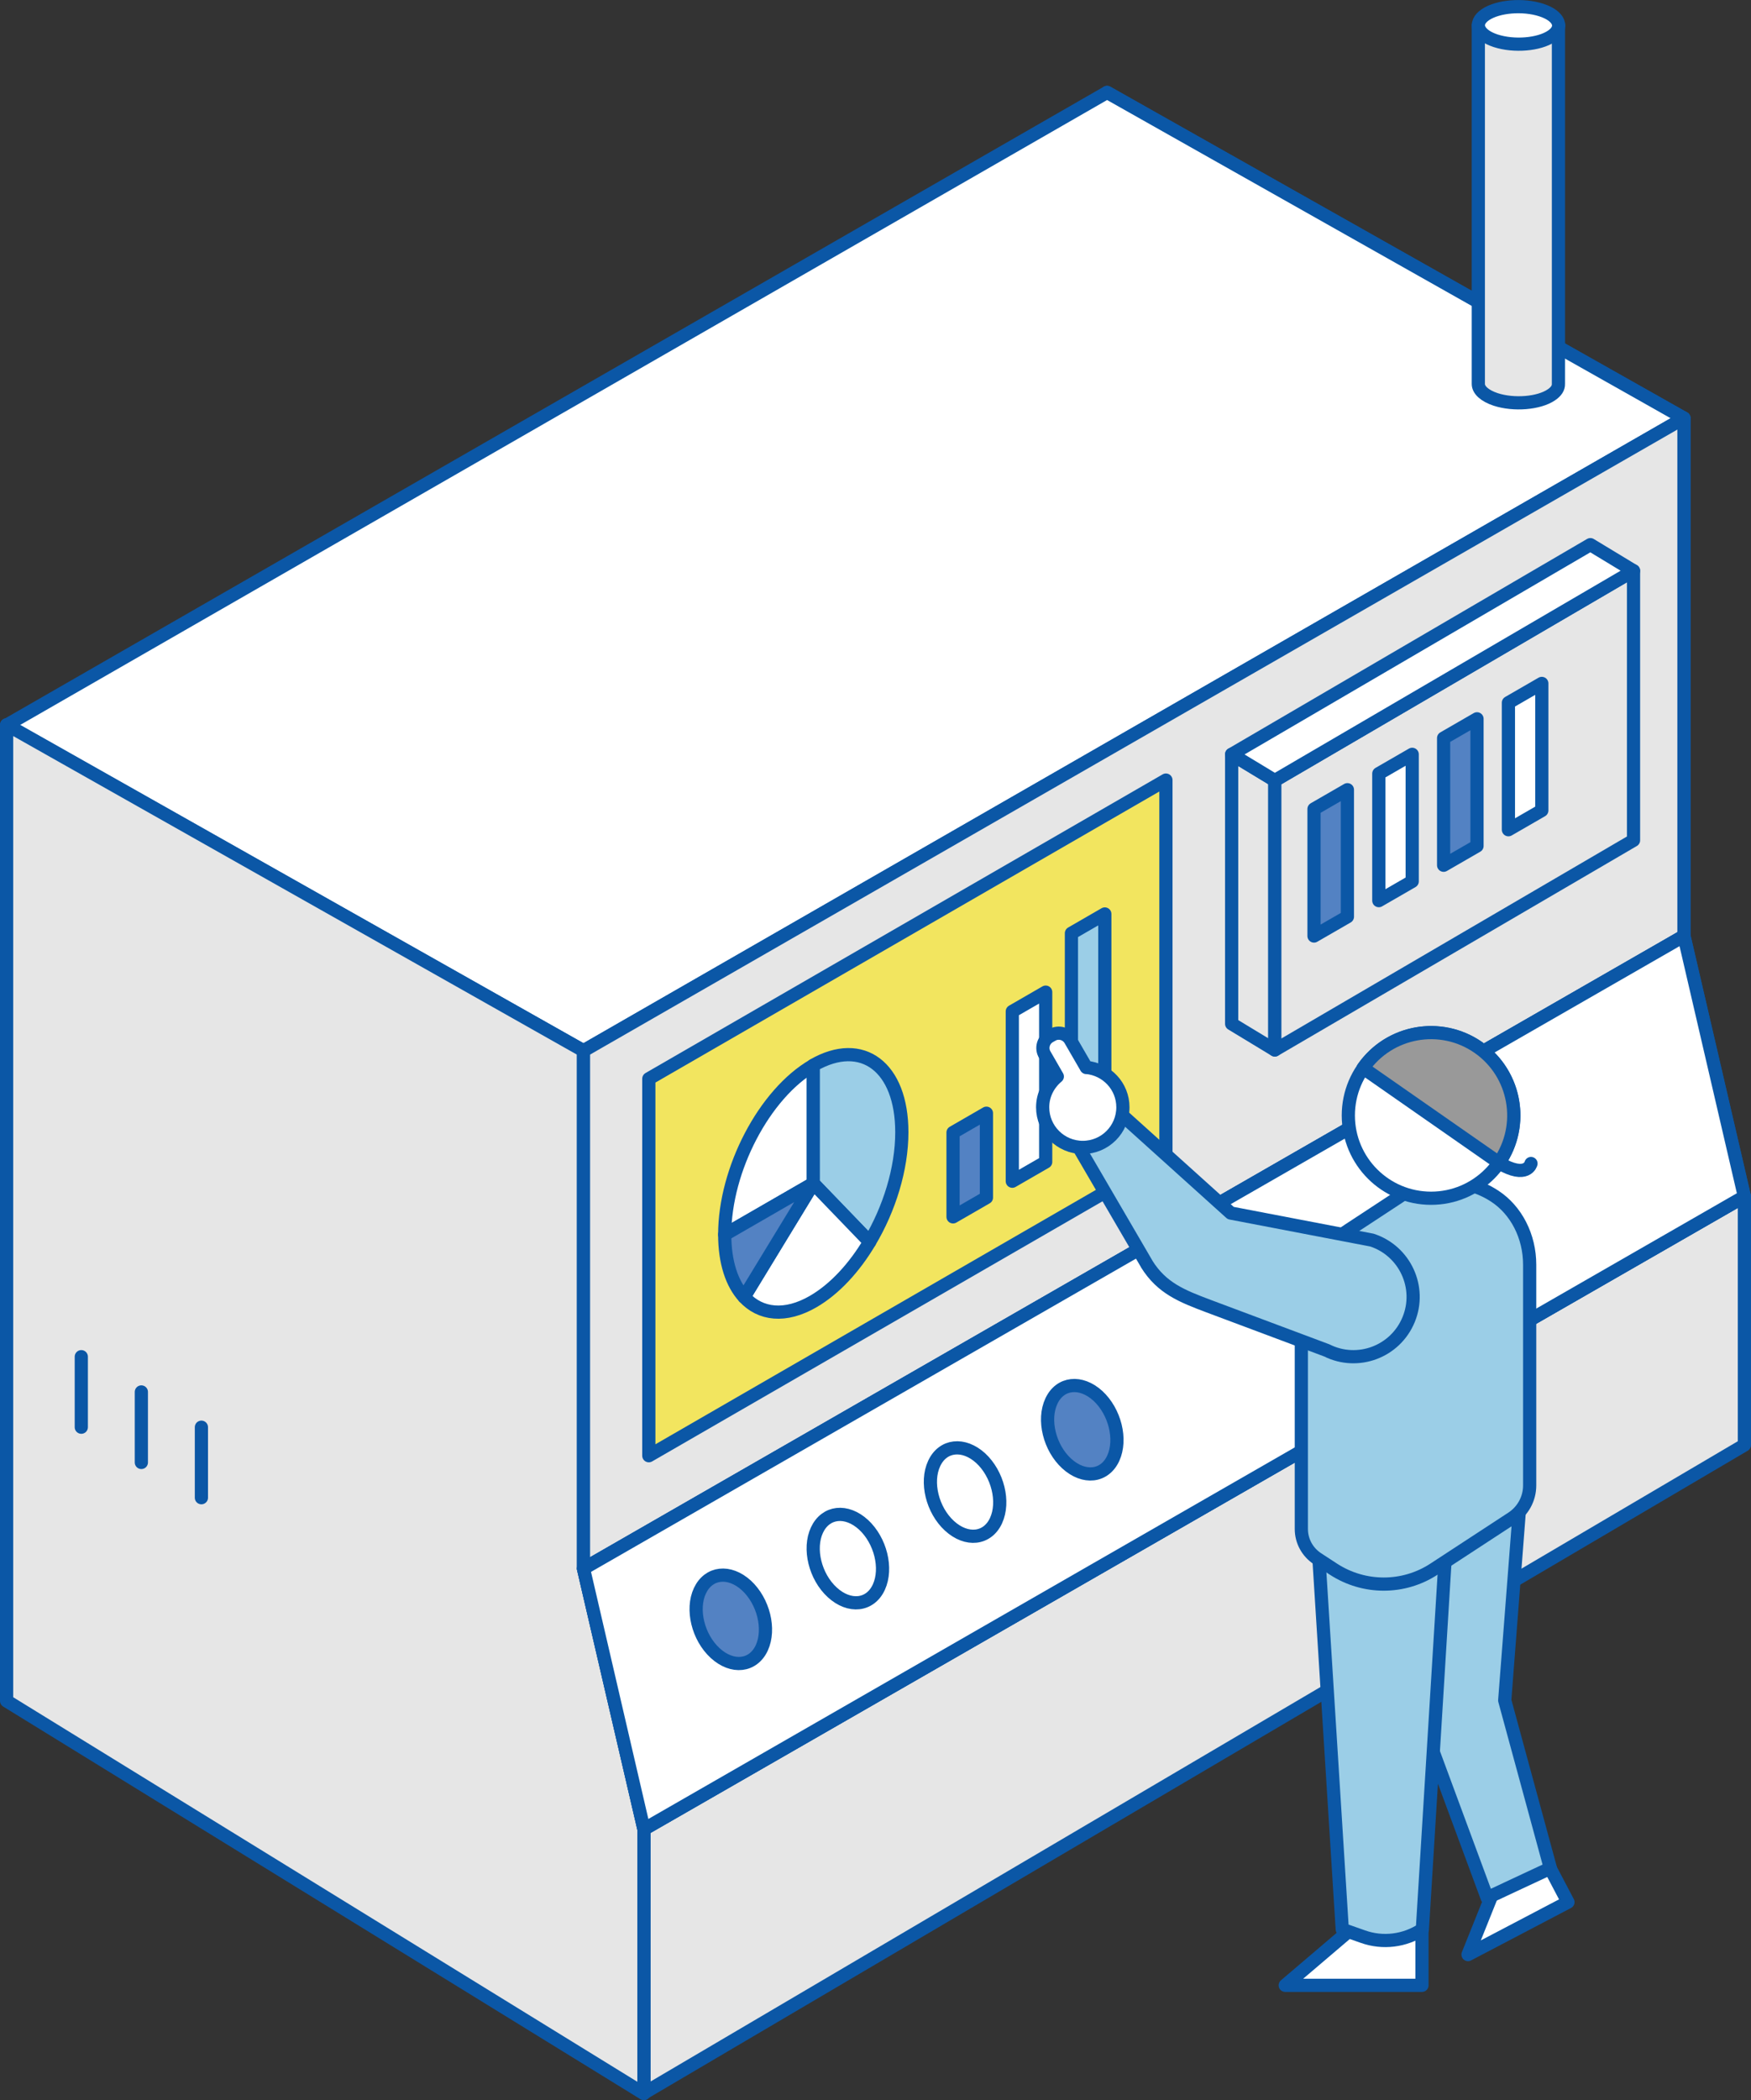
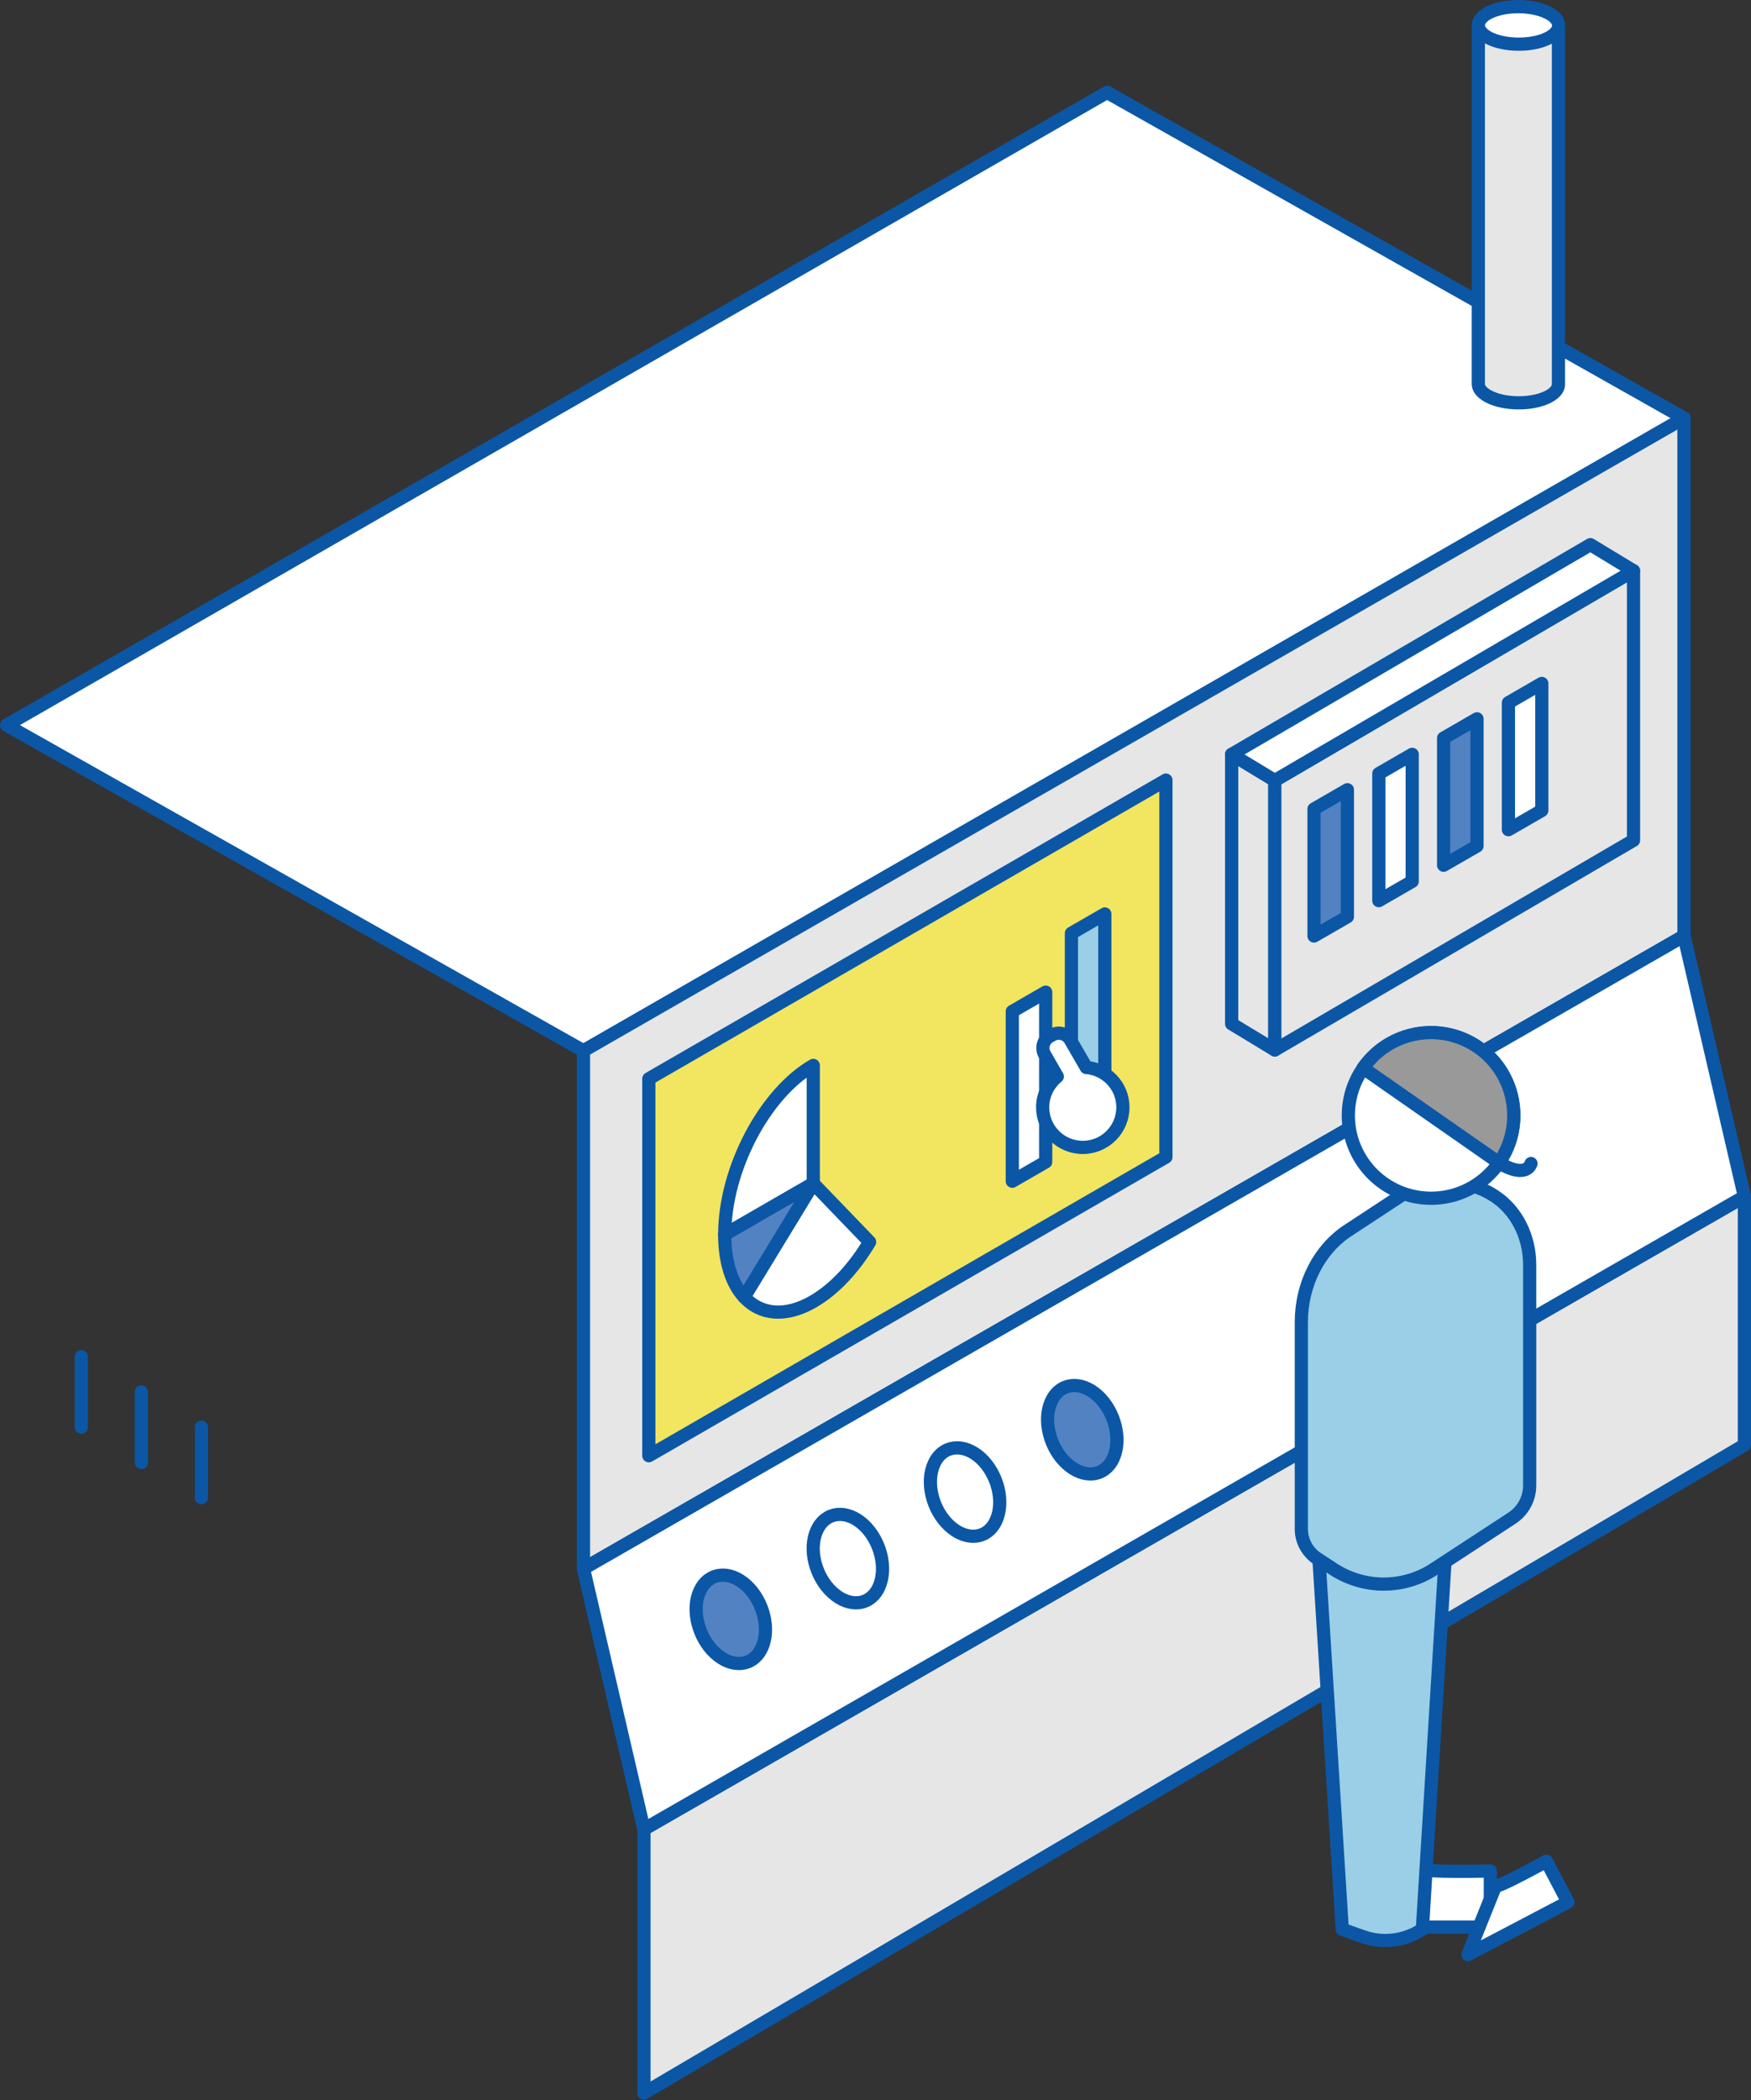
<svg xmlns="http://www.w3.org/2000/svg" id="_文字" data-name="文字" viewBox="0 0 132.67 159.06">
  <rect x="0" y="0" width="132.67" height="159.06" fill="#333333" stroke="none" />
  <defs>
    <style>
      .cls-1 {
        fill: #9bcee7;
      }

      .cls-1, .cls-2, .cls-3, .cls-4, .cls-5, .cls-6, .cls-7 {
        stroke: #0b57a6;
        stroke-linecap: round;
        stroke-linejoin: round;
      }

      .cls-2 {
        fill: #999;
      }

      .cls-8, .cls-3 {
        fill: #fff;
      }

      .cls-4 {
        fill: #e6e6e6;
      }

      .cls-5 {
        fill: #5382c3;
      }

      .cls-6 {
        fill: #f2e55f;
      }

      .cls-7 {
        fill: none;
      }
    </style>
  </defs>
  <g>
    <polygon class="cls-4" points="132.17 109.44 48.79 158.52 48.79 138.53 132.17 90.62 132.17 109.44" />
    <g>
      <g>
        <polygon class="cls-3" points="100.78 72.1 127.59 87.61 127.59 31.67 83.88 7 100.78 72.1" />
        <polygon class="cls-3" points="83.88 7 .5 54.92 44.21 79.58 127.59 31.67 83.88 7" />
-         <polygon class="cls-4" points=".5 128.82 48.79 158.56 48.79 138.53 44.21 118.8 44.21 79.58 .5 54.89 .5 128.82" />
        <polygon class="cls-4" points="127.59 70.89 44.21 118.8 44.21 79.58 127.59 31.67 127.59 70.89" />
        <polygon class="cls-3" points="132.17 90.62 48.79 138.53 44.21 118.8 127.59 70.89 132.17 90.62" />
        <polygon class="cls-3" points="132.17 90.62 48.79 138.53 44.21 118.8 127.59 70.89 132.17 90.62" />
      </g>
      <g>
        <g>
          <polygon class="cls-6" points="88.34 87.63 49.16 110.25 49.16 81.7 88.34 59.08 88.34 87.63" />
          <g>
            <path class="cls-3" d="M61.62,80.69c-3.7,2.14-6.71,7.88-6.71,12.81l6.71-3.87v-8.94Z" />
-             <path class="cls-1" d="M65.89,94.06c1.49-2.5,2.44-5.53,2.44-8.31,0-4.94-3-7.21-6.71-5.07v8.94s4.27,4.43,4.27,4.43Z" />
            <path class="cls-3" d="M56.38,98.23c1.23,1.34,3.12,1.57,5.24.34,1.62-.94,3.11-2.56,4.27-4.51l-4.27-4.43-5.24,8.6Z" />
            <path class="cls-5" d="M61.62,89.63l-6.71,3.87c0,2.11.55,3.73,1.47,4.73l5.24-8.6Z" />
          </g>
          <g>
-             <polygon class="cls-5" points="74.74 90.7 72.21 92.16 72.21 85.77 74.74 84.31 74.74 90.7" />
            <polygon class="cls-3" points="79.23 88 76.7 89.46 76.7 76.6 79.23 75.14 79.23 88" />
            <polygon class="cls-1" points="83.71 85.3 81.18 86.76 81.18 70.68 83.71 69.22 83.71 85.3" />
          </g>
        </g>
        <g>
          <g>
            <polygon class="cls-4" points="93.32 57.13 96.59 59.11 96.59 79.52 93.32 77.54 93.32 57.13" />
            <polygon class="cls-4" points="96.59 79.52 123.77 63.64 123.77 43.23 96.59 59.11 96.59 79.52" />
            <polygon class="cls-3" points="93.32 57.13 120.5 41.25 123.77 43.23 96.59 59.11 93.32 57.13" />
          </g>
          <g>
            <polygon class="cls-5" points="102.09 69.43 99.56 70.89 99.56 61.27 102.09 59.81 102.09 69.43" />
            <polygon class="cls-3" points="107 66.75 104.47 68.21 104.47 58.59 107 57.13 107 66.75" />
            <polygon class="cls-5" points="111.91 64.07 109.38 65.53 109.38 55.9 111.91 54.44 111.91 64.07" />
            <polygon class="cls-3" points="116.82 61.38 114.29 62.84 114.29 53.22 116.82 51.76 116.82 61.38" />
          </g>
        </g>
      </g>
      <g>
        <line class="cls-3" x1="6.16" y1="102.75" x2="6.16" y2="108.09" />
        <line class="cls-3" x1="10.71" y1="105.42" x2="10.71" y2="110.76" />
        <line class="cls-3" x1="15.26" y1="108.09" x2="15.26" y2="113.43" />
      </g>
      <g>
        <path class="cls-5" d="M56.55,120.07c1.3,1.2,1.82,3.31,1.17,4.73-.65,1.41-2.23,1.59-3.53.4s-1.82-3.31-1.16-4.72,2.23-1.59,3.53-.4Z" />
        <path class="cls-3" d="M65.42,115.47c1.3,1.2,1.82,3.31,1.17,4.73s-2.23,1.59-3.53.4c-1.3-1.19-1.82-3.31-1.16-4.72s2.23-1.59,3.53-.4Z" />
        <path class="cls-3" d="M74.3,110.43c1.3,1.2,1.82,3.31,1.17,4.73s-2.23,1.59-3.53.4c-1.3-1.19-1.82-3.31-1.16-4.72.65-1.41,2.23-1.59,3.53-.4Z" />
        <path class="cls-5" d="M83.18,105.71c1.3,1.2,1.82,3.31,1.17,4.73s-2.23,1.59-3.53.4-1.82-3.31-1.16-4.72c.65-1.41,2.23-1.59,3.53-.4Z" />
      </g>
    </g>
    <g>
      <path class="cls-4" d="M118.09,1.92h-6.08v27.16h0c0,.45.47.89,1.31,1.17,1.38.45,3.28.3,4.23-.35.37-.25.54-.53.53-.82h0V1.92Z" />
      <path class="cls-3" d="M117.56,2.74c-.95.64-2.84.8-4.23.35-1.38-.45-1.73-1.34-.78-1.98.95-.64,2.84-.8,4.23-.35s1.73,1.34.78,1.98Z" />
    </g>
  </g>
  <g>
    <g>
-       <path class="cls-3" d="M102.56,145.95l-5.18,4.41h10.36s0-4.25,0-4.25c0,0-5.18.12-5.18-.16Z" />
+       <path class="cls-3" d="M102.56,145.95h10.36s0-4.25,0-4.25c0,0-5.18.12-5.18-.16Z" />
      <path class="cls-3" d="M113.32,142.82l-2.09,5.21,7.57-3.97-1.63-3.1s-3.74,2.07-3.85,1.86Z" />
-       <polygon class="cls-1" points="117.47 141.49 112.68 143.73 107.34 129.3 105.21 109.67 115.4 110.75 114.01 128.78 117.47 141.49" />
      <path class="cls-1" d="M107.77,146.12h0c-1.33.88-3,1.09-4.51.55l-1.56-.55-2.07-32.89,10.15.21-2.01,32.68Z" />
      <path class="cls-1" d="M106.09,90.59c2.17-1.42,4.98-1.43,7.16,0h0c1.64,1.07,2.65,3.05,2.65,5.19v16.72c0,1.01-.51,1.94-1.36,2.49l-5.89,3.85c-2.31,1.51-5.3,1.51-7.62,0l-1.21-.79c-.76-.5-1.22-1.34-1.22-2.25v-15.67c0-2.87,1.35-5.52,3.55-6.95l3.93-2.58Z" />
      <g>
        <circle class="cls-3" cx="108.43" cy="84.48" r="6.27" />
        <path class="cls-2" d="M113.57,88.06c1.98-2.84,1.28-6.75-1.56-8.73-2.84-1.98-6.75-1.28-8.73,1.56l10.29,7.17Z" />
      </g>
-       <path class="cls-1" d="M86.89,95.74c1.14,1.82,2.66,2.42,4.68,3.18l8.95,3.35c2.35,1.18,5.21.11,6.21-2.33h0c1-2.43-.28-5.2-2.78-6.02l-10.7-2.05-9.98-8.99-2.73,1.97,6.36,10.9Z" />
      <g>
        <path class="cls-8" d="M82.31,80.85l-1.21-2.09c-.28-.49-.91-.66-1.39-.37l-.18.1c-.49.28-.66.91-.37,1.39l.95,1.65c-.67.56-1.11,1.39-1.11,2.33,0,1.68,1.36,3.04,3.04,3.04s3.04-1.36,3.04-3.04c0-1.59-1.22-2.88-2.78-3.02Z" />
        <path class="cls-7" d="M82.31,80.85l-1.21-2.09c-.28-.49-.91-.66-1.39-.37l-.18.1c-.49.28-.66.91-.37,1.39l.95,1.65c-.67.56-1.11,1.39-1.11,2.33,0,1.68,1.36,3.04,3.04,3.04s3.04-1.36,3.04-3.04c0-1.59-1.22-2.88-2.78-3.02Z" />
      </g>
    </g>
    <path class="cls-7" d="M116,88.12s-.29,1.21-2.43-.05" />
  </g>
</svg>